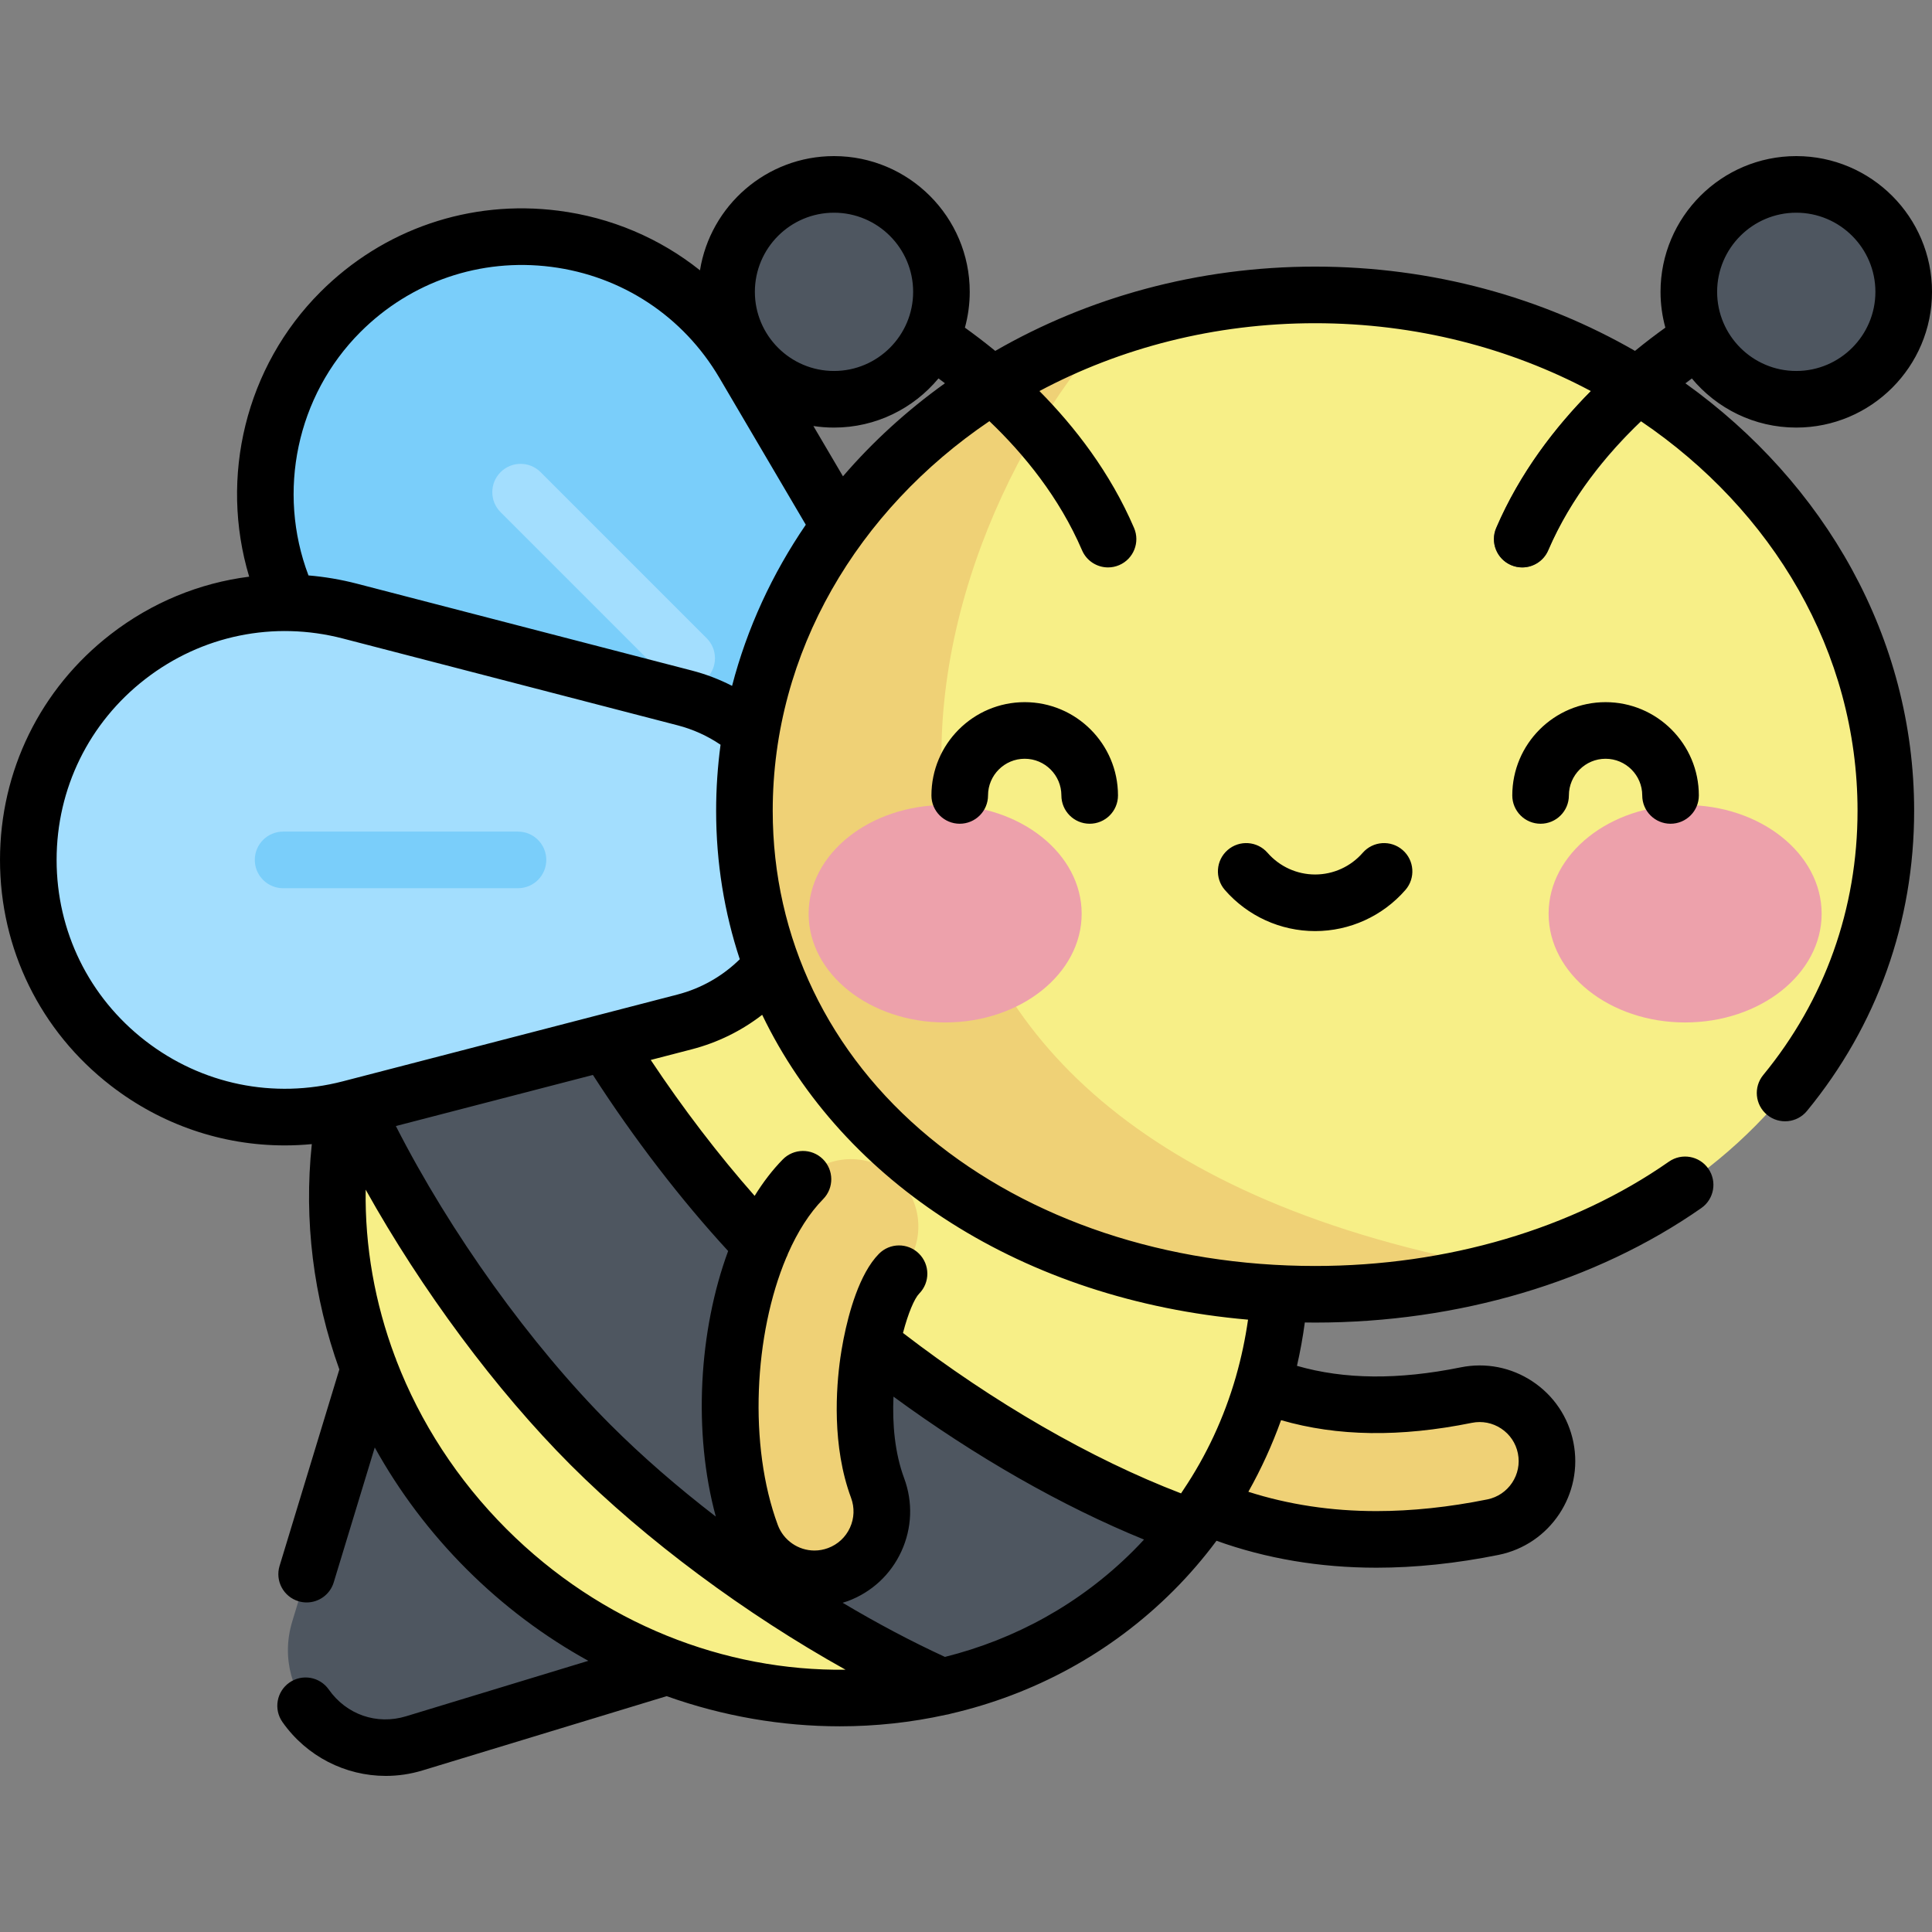
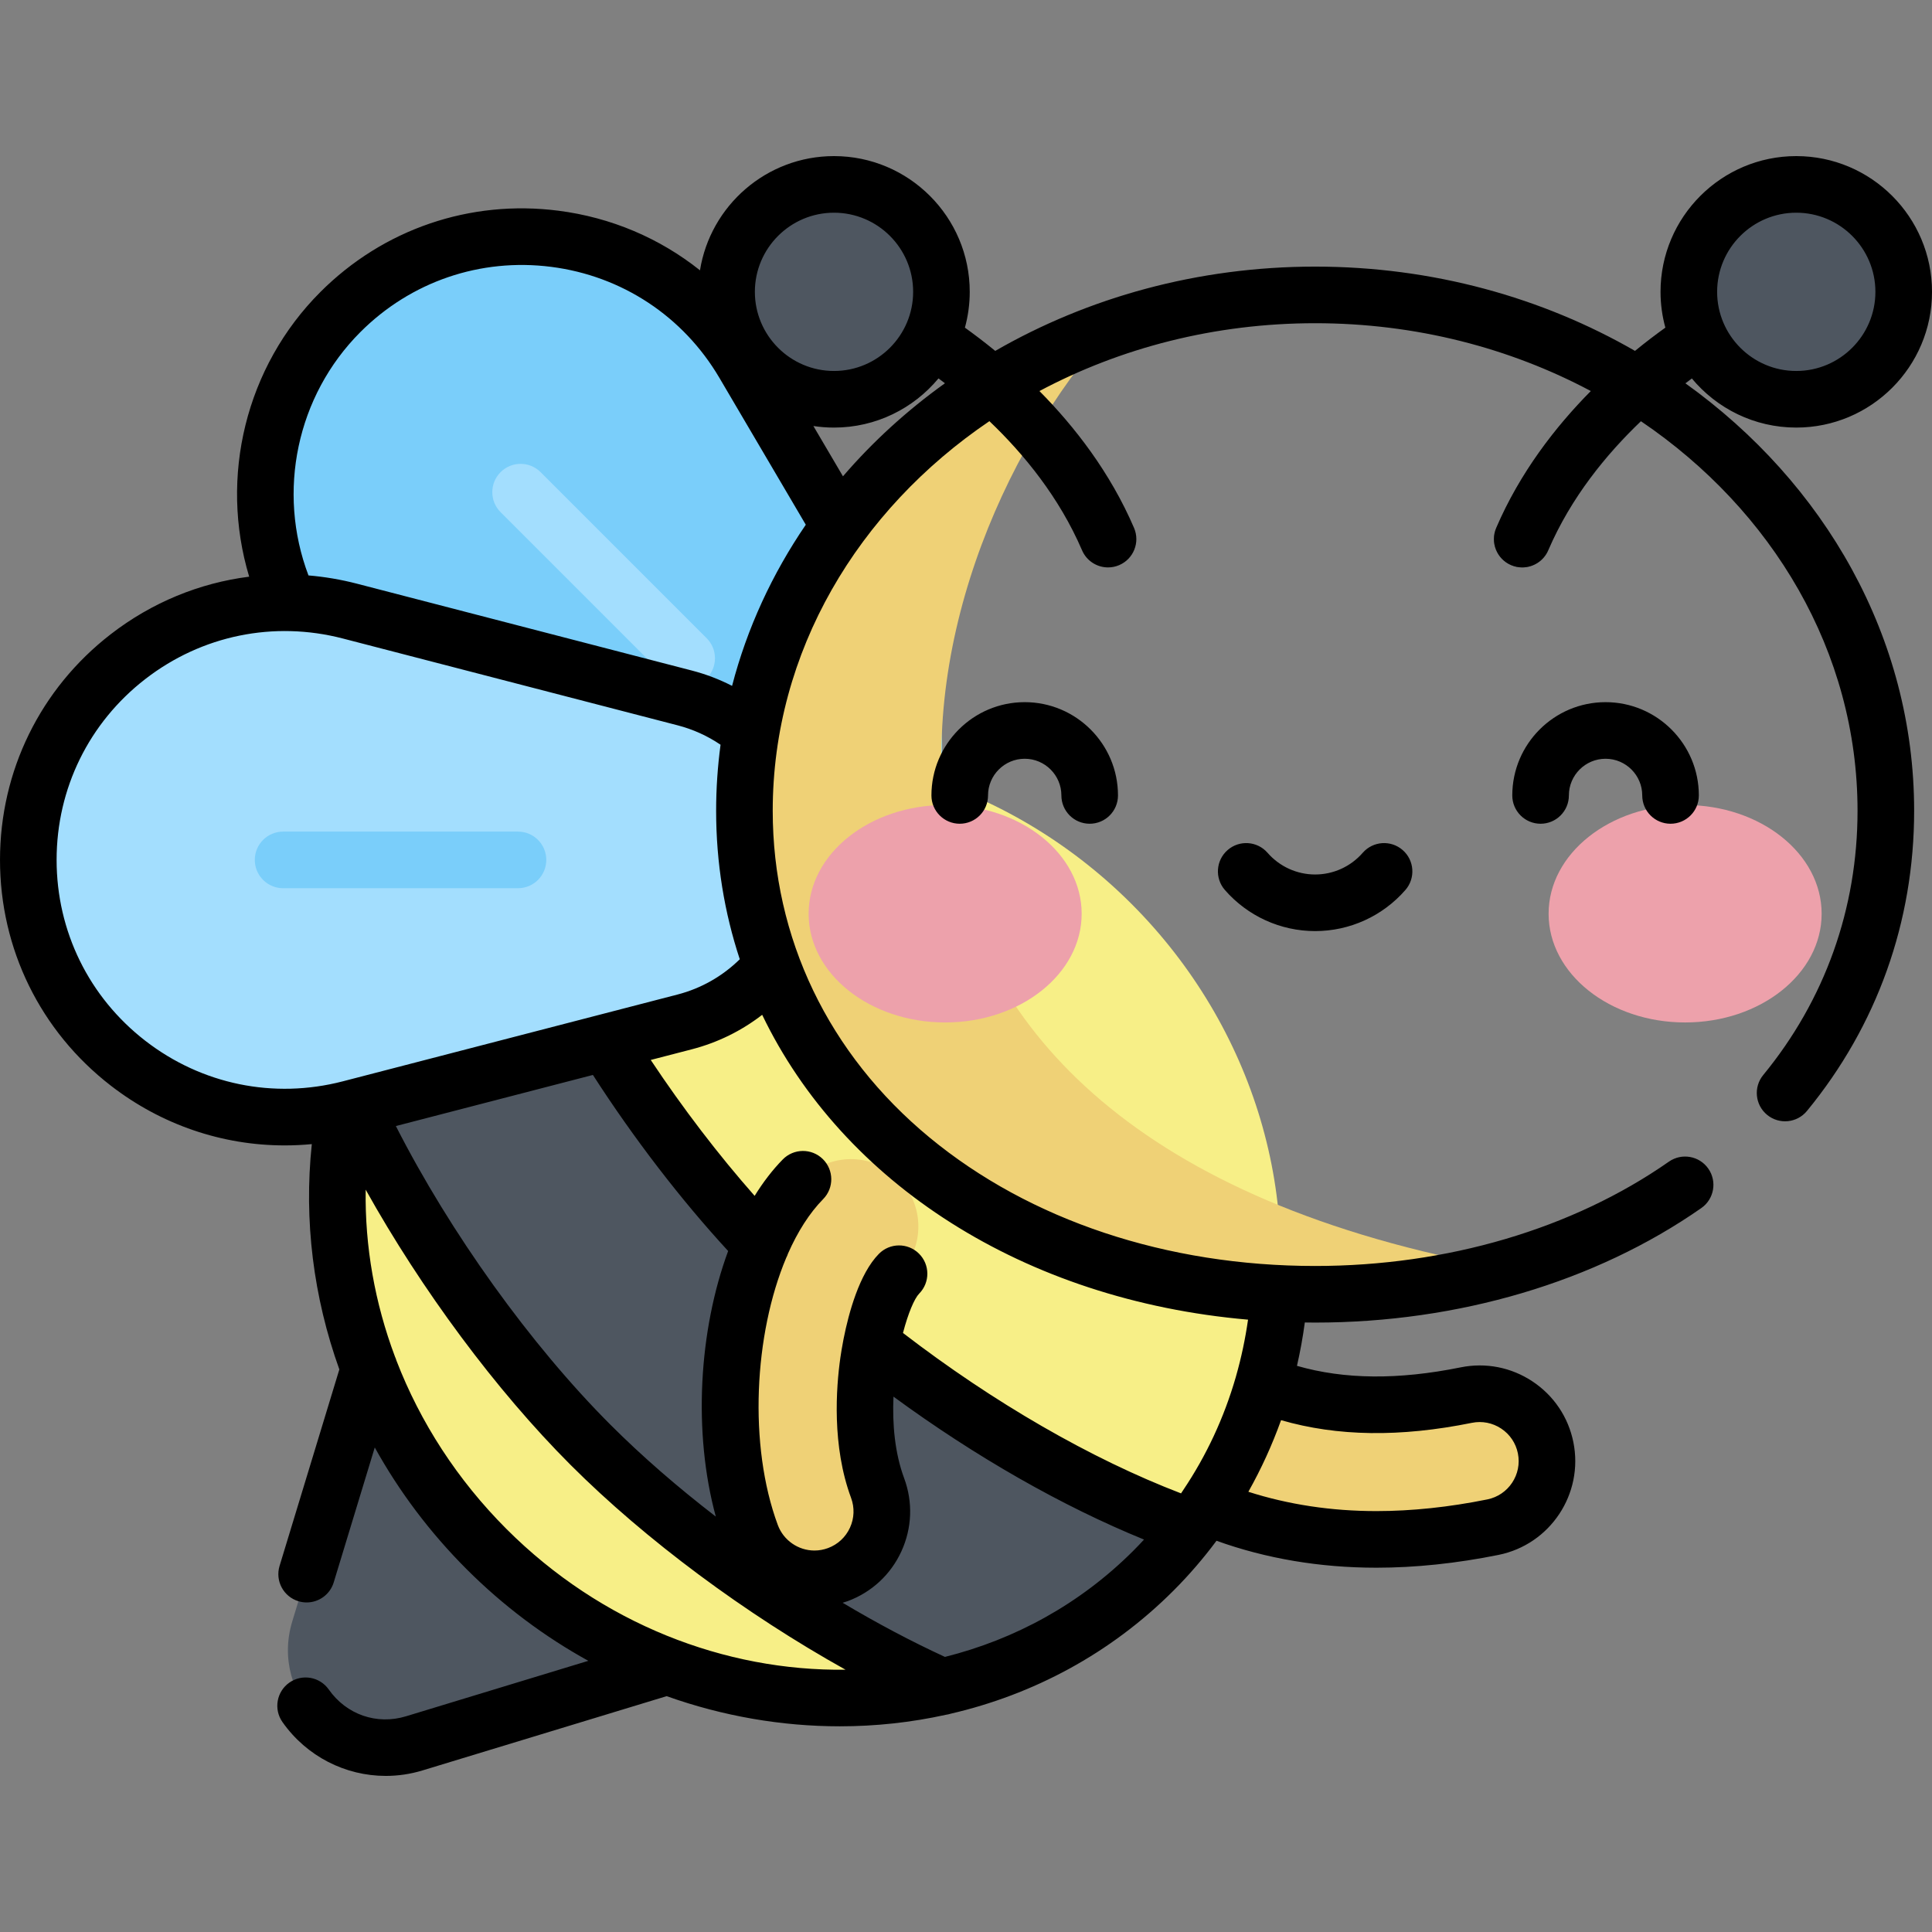
<svg xmlns="http://www.w3.org/2000/svg" id="Capa_1" enable-background="new 0 0 512 512" height="512" viewBox="0 0 512 512" width="512">
  <rect x="0" y="0" width="512" height="512" fill="#808080" stroke="none" />
  <path d="m364.767 407.956c-24.536 0-46.448-6.672-65.41-19.962-8.074-5.658-10.032-16.79-4.374-24.864 5.658-8.073 16.79-10.032 24.864-4.374 18.524 12.981 41.003 16.567 68.724 10.958 9.662-1.955 19.082 4.294 21.037 13.957s-4.294 19.082-13.957 21.037c-10.705 2.167-21.008 3.248-30.884 3.248z" fill="#efd176" />
  <path d="m108.468 327.737-31.01 101.938c-6.032 19.828 12.501 38.361 32.329 32.329l101.938-31.011-22.869-80.387z" fill="#4e5660" />
  <ellipse cx="214.432" cy="325.03" fill="#f7ef87" rx="120.907" ry="129.01" transform="matrix(.707 -.707 .707 .707 -167.025 246.826)" />
  <path d="m315.677 404.742c-41.011-14.453-83.898-44.675-110.09-70.867s-56.414-69.079-70.868-110.09c.016-.03.034-.058.05-.088-4.027 3.069-7.891 6.438-11.561 10.108-15.831 15.831-26.057 35.25-30.769 55.967.007.002.013.002.02.004 15.883 35.527 41.473 70.555 64.072 93.155 22.599 22.599 57.627 48.189 93.155 64.072.004.006.006.012.01.018 20.715-4.713 40.132-14.939 55.962-30.768 3.658-3.658 7.016-7.508 10.077-11.521-.021.004-.039.008-.058.01z" fill="#4e5660" />
  <path d="m90.215 82.679c-31.512 31.512-24.779 84.296 13.634 106.888l78.994 46.459c17.419 10.245 39.56 7.42 53.85-6.869 14.289-14.289 17.114-36.431 6.869-53.849l-46.459-78.994c-22.593-38.414-75.376-45.147-106.888-13.635z" fill="#7acefa" />
  <path d="m181.977 181.942c-1.919 0-3.839-.732-5.303-2.197l-44.014-44.014c-2.929-2.929-2.929-7.678 0-10.606 2.929-2.929 7.678-2.929 10.606 0l44.014 44.014c2.929 2.929 2.929 7.678 0 10.607-1.464 1.464-3.383 2.196-5.303 2.196z" fill="#a3defe" />
  <path d="m7.5 227.885c0 44.565 42.085 77.128 85.222 65.94l88.709-23.006c19.561-5.073 33.22-22.726 33.22-42.934 0-20.208-13.659-37.861-33.22-42.934l-88.709-23.006c-43.137-11.187-85.222 21.375-85.222 65.94z" fill="#a3defe" />
  <path d="m137.273 235.385h-62.246c-4.142 0-7.5-3.358-7.5-7.5s3.358-7.5 7.5-7.5h62.245c4.142 0 7.5 3.358 7.5 7.5s-3.357 7.5-7.499 7.5z" fill="#7acefa" />
-   <path d="m499.767 214.861c0-75.502-67.714-136.708-151.243-136.708s-151.243 61.206-151.243 136.708 67.714 128.135 151.243 128.135 151.243-52.633 151.243-128.135z" fill="#f7ef87" />
  <path d="m294.121 87.273c-56.647 19.748-96.84 69.422-96.84 127.588 0 75.502 67.714 128.136 151.243 128.136 17.672 0 34.631-2.364 50.395-6.794-195.524-34.927-162.713-183.83-104.798-248.93z" fill="#efd176" />
  <ellipse cx="250.473" cy="242.15" fill="#eda1ab" rx="36.179" ry="28.811" />
  <ellipse cx="446.575" cy="242.15" fill="#eda1ab" rx="36.179" ry="28.811" />
  <g fill="#4e5660">
    <ellipse cx="221.019" cy="77.34" rx="28.472" ry="28.472" transform="matrix(.924 -.383 .383 .924 -12.773 90.467)" />
    <path d="m403.401 150.37c-.989 0-1.993-.196-2.958-.612-3.806-1.636-5.565-6.047-3.928-9.852 17.99-41.847 63.132-66.976 78.061-69.924 4.06-.8 8.008 1.841 8.811 5.905.802 4.064-1.841 8.009-5.905 8.811-10.775 2.128-51.466 24.564-67.187 61.132-1.221 2.839-3.988 4.54-6.894 4.54z" />
    <ellipse cx="476.028" cy="77.34" rx="28.472" ry="28.472" transform="matrix(.397 -.918 .918 .397 216.245 483.661)" />
  </g>
  <path d="m215.837 418.403c-7.251 0-14.069-4.449-16.739-11.646-11.323-30.518-4.794-75.438 13.701-94.244 6.912-7.03 18.214-7.125 25.245-.211 7.03 6.913 7.124 18.215.211 25.245-6.564 6.675-13.204 36.522-5.684 56.791 3.43 9.243-1.283 19.517-10.527 22.946-2.047.759-4.145 1.119-6.207 1.119z" fill="#efd176" />
  <path d="m271.558 186.078c-13.631 0-24.72 11.09-24.72 24.721 0 4.142 3.358 7.5 7.5 7.5s7.5-3.358 7.5-7.5c0-5.36 4.36-9.721 9.72-9.721s9.72 4.361 9.72 9.721c0 4.142 3.358 7.5 7.5 7.5s7.5-3.358 7.5-7.5c0-13.632-11.089-24.721-24.72-24.721zm175.071-84.512c.579-.441 1.153-.873 1.714-1.287 6.603 7.956 16.562 13.033 27.686 13.033 19.835 0 35.972-16.137 35.972-35.972s-16.137-35.972-35.972-35.972-35.972 16.137-35.972 35.972c0 3.285.451 6.466 1.28 9.492-2.497 1.789-5.207 3.841-8.041 6.16-24.543-14.139-53.622-22.338-84.773-22.338s-60.23 8.199-84.773 22.338c-2.834-2.319-5.543-4.371-8.04-6.16.829-3.026 1.28-6.207 1.28-9.492 0-19.835-16.137-35.972-35.972-35.972-17.895 0-32.774 13.136-35.516 30.27-10.655-8.501-23.542-14.016-37.551-15.803-23.394-2.981-46.368 4.868-63.041 21.542-19.83 19.829-26.829 49.047-18.876 75.449-13.172 1.668-25.807 6.83-36.691 15.251-18.647 14.429-29.343 36.229-29.343 59.808s10.696 45.379 29.345 59.808c13.455 10.411 29.583 15.852 46.096 15.851 2.391 0 4.791-.114 7.192-.344-2.146 20.215.432 40.592 7.296 59.712l-15.84 52.068c-1.206 3.962 1.03 8.152 4.993 9.358.728.221 1.462.327 2.185.327 3.215 0 6.188-2.084 7.173-5.319l10.876-35.752c6.44 11.616 14.578 22.492 24.32 32.234 9.841 9.842 20.738 17.942 32.275 24.307l-48.306 14.695c-7.752 2.359-15.791-.427-20.48-7.097-2.382-3.389-7.06-4.204-10.449-1.822s-4.204 7.061-1.822 10.449c6.411 9.119 16.686 14.273 27.379 14.273 3.239 0 6.518-.473 9.737-1.453l64.698-19.682c14.94 5.321 30.493 7.992 45.899 7.991 9.483-.001 18.909-1.022 28.103-3.054.427-.057.845-.154 1.254-.282 21.855-5.062 42.338-15.898 59.036-32.596 4.139-4.139 7.95-8.568 11.426-13.239 13.184 4.74 27.411 7.139 42.381 7.139 10.34 0 21.231-1.143 32.371-3.396 13.7-2.772 22.592-16.175 19.82-29.876-1.343-6.637-5.19-12.354-10.834-16.098-5.643-3.743-12.403-5.065-19.042-3.723-16.547 3.348-30.806 3.216-43.372-.402.867-3.781 1.561-7.616 2.082-11.493.909.012 1.816.027 2.73.027 37.979 0 74.326-10.779 102.347-30.351 3.396-2.372 4.226-7.047 1.853-10.443-2.372-3.396-7.049-4.225-10.443-1.854-25.525 17.829-58.822 27.648-93.757 27.648-39.299 0-75.583-12.088-102.17-34.038-26.809-22.133-41.573-52.887-41.573-86.597 0-42.152 22.574-79.65 57.423-103.25 9.16 8.745 18.52 20.194 24.55 34.219 1.221 2.84 3.987 4.54 6.894 4.54.988 0 1.993-.197 2.959-.612 3.805-1.636 5.564-6.047 3.928-9.852-6.3-14.655-15.655-26.762-25.071-36.275 21.423-11.414 46.404-17.978 73.061-17.978 26.658 0 51.638 6.564 73.062 17.978-9.416 9.513-18.771 21.62-25.071 36.275-1.636 3.805.122 8.216 3.928 9.852.966.416 1.97.612 2.959.612 2.906 0 5.673-1.7 6.893-4.54 6.029-14.025 15.389-25.474 24.549-34.219 34.849 23.6 57.423 61.098 57.423 103.25 0 25.91-8.643 50.127-24.995 70.032-2.629 3.201-2.166 7.927 1.035 10.556s7.927 2.165 10.556-1.035c18.582-22.62 28.404-50.129 28.404-79.553.001-45.904-23.733-86.866-60.637-113.295zm29.399-45.198c11.564 0 20.972 9.408 20.972 20.972s-9.408 20.972-20.972 20.972-20.972-9.408-20.972-20.972c.001-11.565 9.408-20.972 20.972-20.972zm-255.009 0c11.564 0 20.972 9.408 20.972 20.972s-9.408 20.972-20.972 20.972-20.972-9.408-20.972-20.972c0-11.565 9.408-20.972 20.972-20.972zm-182.495 219.462c-14.95-11.567-23.524-29.043-23.524-47.945s8.574-36.377 23.524-47.945c14.949-11.568 34.019-15.48 52.316-10.735l88.709 23.005c4.117 1.068 7.936 2.798 11.403 5.152-.768 5.738-1.171 11.576-1.171 17.499 0 13.798 2.184 26.985 6.268 39.349-4.585 4.501-10.21 7.719-16.5 9.35l-20.859 5.41c-.027.007-.055.014-.082.021l-67.769 17.575c-18.295 4.743-37.364.831-52.315-10.736zm151.171 126.079c-10.13-7.8-19.594-16.014-27.861-24.281-21.266-21.266-42.541-50.973-56.926-79.215l52.218-13.542c10.798 16.773 23.299 33.05 35.839 46.659-7.756 21.022-9.372 47.972-3.27 70.379zm-55.453 3.311c-13.027-13.027-22.873-28.292-29.18-44.646-.105-.366-.239-.722-.398-1.067-5.326-14.195-7.99-29.186-7.755-44.237 14.746 26.444 34.533 53.178 54.319 72.963 19.912 19.911 46.425 39.531 72.847 54.259-31.864.409-64.675-12.114-89.833-37.272zm166.111 5.73c-14.164 14.164-31.44 23.519-49.935 28.146-8.914-4.1-18.05-8.95-27.111-14.348.45-.139.902-.269 1.347-.433 6.349-2.355 11.4-7.042 14.224-13.197 2.823-6.155 3.081-13.04.725-19.389-2.478-6.679-3.149-14.341-2.824-21.609 21.759 15.947 44.717 29.042 66.398 37.881-.925.995-1.858 1.984-2.824 2.949zm39.141-34.593c14.926 4.322 31.552 4.556 50.564.708 2.71-.548 5.471-.008 7.775 1.52 2.304 1.529 3.875 3.863 4.423 6.573 1.131 5.595-2.499 11.067-8.093 12.199-10.163 2.056-20.053 3.098-29.396 3.098-11.956 0-23.333-1.724-33.941-5.119 3.409-6.052 6.307-12.402 8.668-18.979zm-8.75-26.634c-.727 5.082-1.779 10.047-3.154 14.876-.043.138-.081.277-.115.416-3.092 10.699-7.76 20.72-13.906 29.863-.07.099-.135.201-.201.304-.129.191-.251.386-.381.577-23.83-9.139-49.654-24.04-73.689-42.512 1.373-5.274 3.032-9.147 4.304-10.441 2.904-2.954 2.864-7.702-.089-10.606-2.955-2.904-7.702-2.865-10.607.089-5.182 5.27-7.99 15.684-9.334 22.449-.02.097-.042.194-.057.292-.393 2.012-.656 3.682-.809 4.76-1.134 7.97-2.273 23.395 2.833 37.158.962 2.592.857 5.404-.296 7.917s-3.215 4.427-5.809 5.389c-1.165.432-2.375.651-3.598.651-4.307 0-8.208-2.715-9.707-6.755-7.843-21.14-6.281-50.61 2.219-70.81.194-.374.362-.759.489-1.155 2.543-5.756 5.664-10.706 9.308-14.412 2.904-2.953 2.864-7.702-.089-10.606-2.954-2.905-7.703-2.865-10.606.088-2.732 2.778-5.22 6.038-7.466 9.661-9.578-10.855-19.028-23.217-27.534-36.018l10.863-2.817c6.864-1.78 13.173-4.89 18.671-9.146 21.416 44.525 69.199 75.606 128.76 80.788zm-136.738-167.961c-3.376-1.736-6.946-3.1-10.691-4.072l-88.709-23.005c-4.266-1.106-8.565-1.834-12.858-2.194-8.412-22.174-3.136-47.601 13.771-64.508 13.366-13.366 31.782-19.661 50.536-17.269 18.751 2.392 35.001 13.108 44.583 29.402l22.902 38.941c-8.885 13.009-15.559 27.388-19.534 42.705zm29.388-55.539-7.837-13.325c1.781.272 3.605.414 5.462.414 11.123 0 21.082-5.076 27.686-13.033.561.414 1.134.846 1.713 1.287-10.059 7.204-19.136 15.488-27.024 24.657zm137.742 99.775c-3.184 3.653-7.781 5.749-12.612 5.749s-9.428-2.096-12.612-5.749c-2.721-3.123-7.46-3.448-10.581-.727-3.123 2.721-3.448 7.459-.727 10.581 6.033 6.924 14.752 10.895 23.92 10.895s17.888-3.971 23.921-10.895c2.721-3.123 2.396-7.86-.727-10.581s-7.861-2.396-10.582.727zm39.633-15.2c0 4.142 3.358 7.5 7.5 7.5s7.5-3.358 7.5-7.5c0-5.36 4.36-9.721 9.72-9.721s9.721 4.361 9.721 9.721c0 4.142 3.358 7.5 7.5 7.5s7.5-3.358 7.5-7.5c0-13.631-11.09-24.721-24.721-24.721-13.631.001-24.72 11.09-24.72 24.721z" />
</svg>